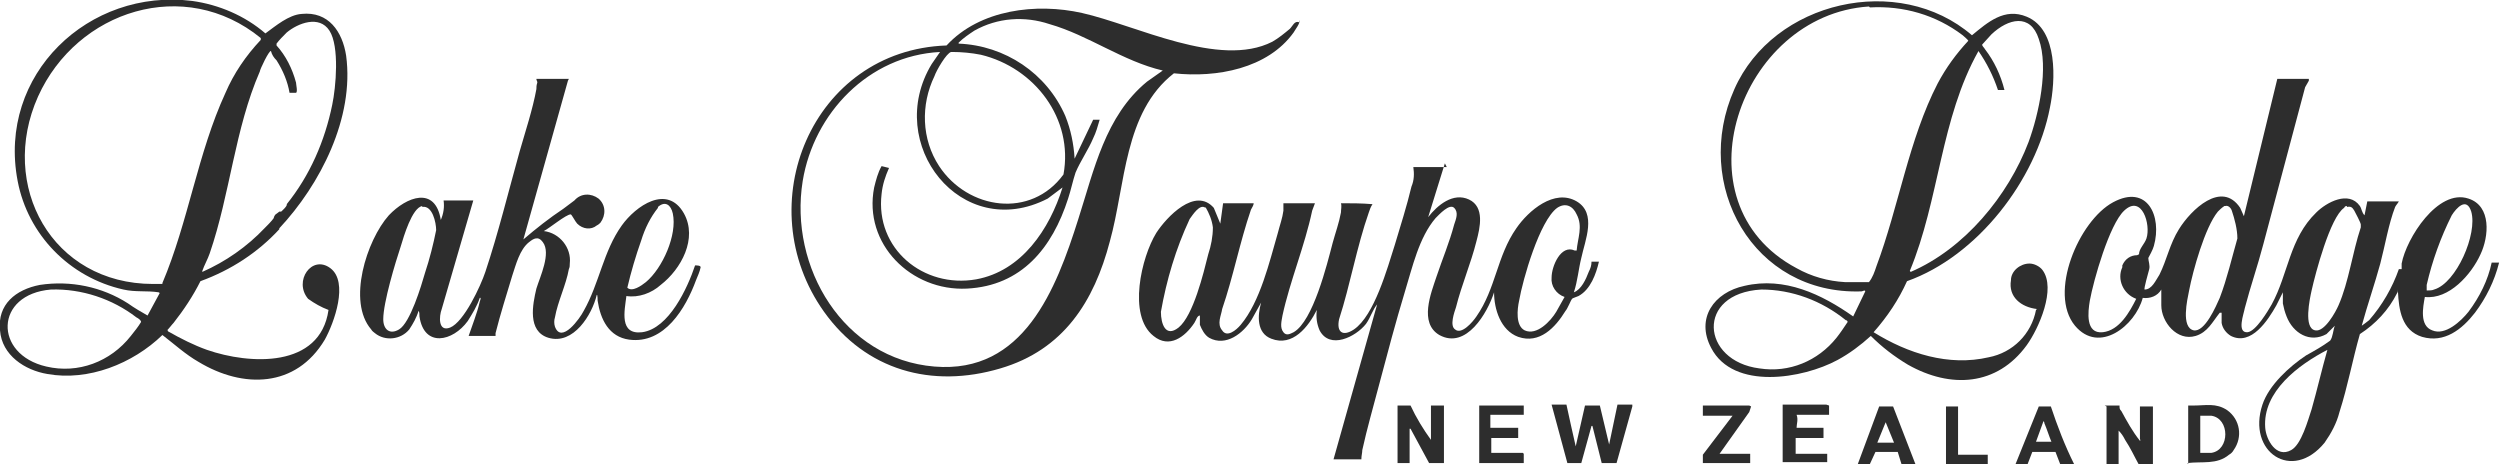
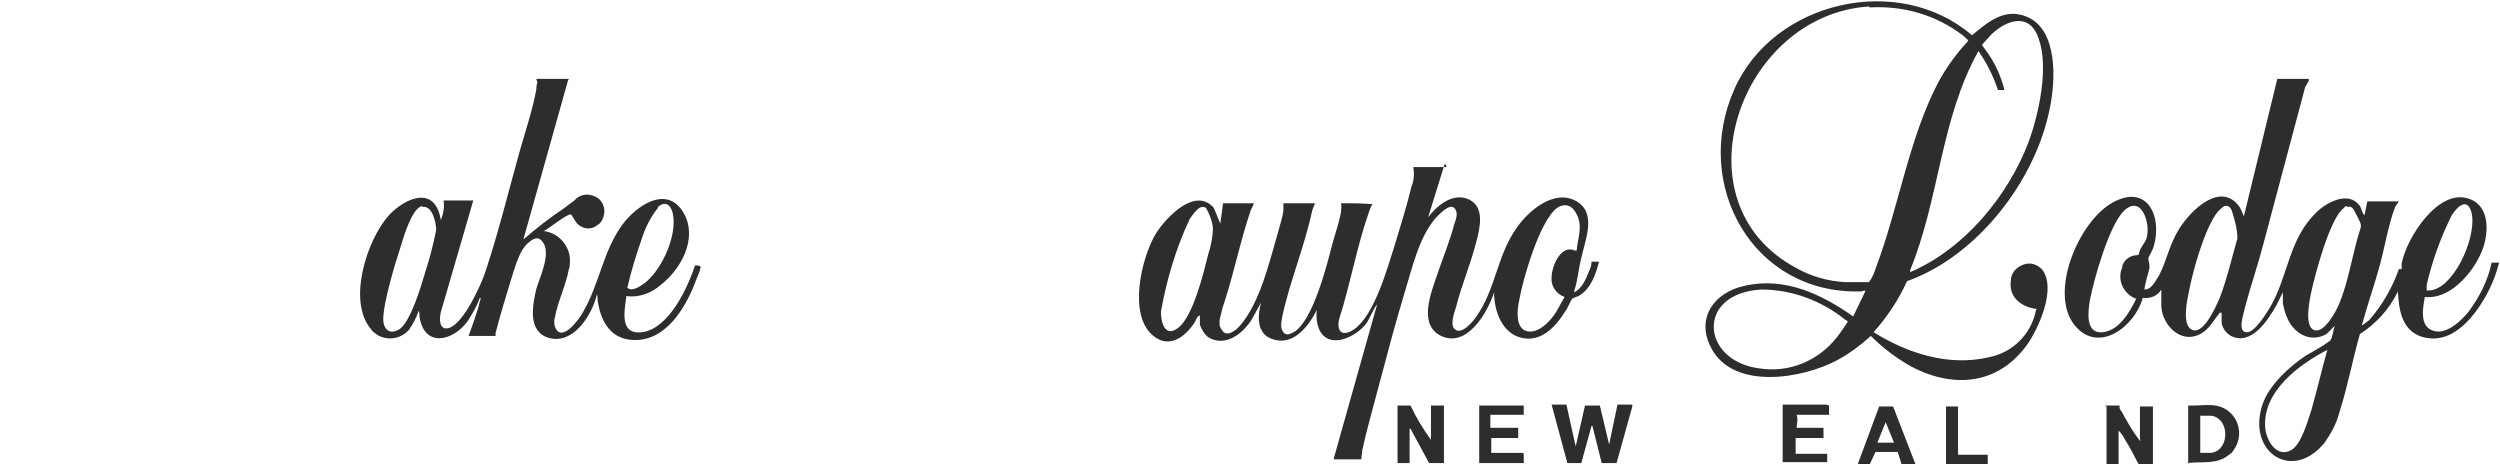
<svg xmlns="http://www.w3.org/2000/svg" id="Group_2" version="1.1" viewBox="0 0 269.4 50">
  <defs>
    <style>
      .st0 {
        fill: #2d2d2d;
      }

      .st1 {
        fill: none;
      }
    </style>
  </defs>
-   <rect class="st1" width="269.4" height="50" />
  <g id="Group_1">
    <path id="Path_1" class="st0" d="M248.8,8.7l-.4.7c-1.5,5.6-3,11.3-4.5,16.9-.6,2.3-1.4,4.6-2,6.9-.1.6-.9,2.7.3,2.6.9-.1,2.2-2.3,2.6-3,1.8-3.3,1.9-7.1,4.8-9.9,1.1-1.1,3.5-2.4,4.7-.7.2.3.2.7.5,1l.3-1.5h3.4c-.1.2-.3.4-.4.6-.7,1.8-1.1,4.2-1.6,6.1-.6,2.2-1.4,4.5-2,6.7,0,0,.7-.5.8-.6,1.4-1.6,2.5-3.5,3.2-5.5h.3c0-.1,0-.4,0-.6.5-2.7,3.9-8.1,7.2-7,2.5.8,2.2,4.1,1.3,6-1,2.2-3.4,4.9-6,4.6-.2,1.1-.6,3.1.8,3.6,1.4.6,3.1-1,3.9-2,1.2-1.6,2.1-3.4,2.5-5.3h.8c-.5,2-1.4,3.8-2.6,5.4-1.4,1.8-3.3,3.3-5.7,2.6-2.2-.7-2.5-2.9-2.6-4.9,0,0,0-.2,0-.2,0,.1,0,.3-.1.4-.9,1.8-2.3,3.3-4,4.4-.8,2.8-1.3,5.6-2.2,8.4-.3,1.2-.9,2.3-1.6,3.3-3.5,4.3-8.4,1-6.7-4.1.7-2.1,2.9-4.1,4.7-5.3.9-.5,1.8-1,2.6-1.6.3-.4.3-1.1.5-1.6l-.9.9c-1.8,1-3.6-.1-4.3-1.9-.2-.5-.3-.9-.4-1.4v-1.2l-.7,1.4c-.9,1.6-2.7,4.4-4.9,3.3-.5-.3-.9-.8-1-1.4v-1.1c-.2,0-.1,0-.2,0-.8,1-1.3,2.1-2.6,2.5-2,.6-3.7-1.5-3.7-3.3v-1.7c-.4.7-1.2,1-2,.9-.8,3-4.7,6.1-7.3,3-2.9-3.5.4-11.3,4.1-13.3s5.3,1.5,4.4,4.7c-.1.4-.5,1.1-.6,1.3,0,.3.2.8.1,1.2s-.6,2.1-.5,2.2c.8,0,1.2-1,1.6-1.6.8-1.6,1.1-3.3,2.1-4.9,1.3-2.1,4.6-5.3,6.6-2.3l.4.9,3.6-14.8h3.4ZM261.6,31.3c.2,0,.5,0,.7-.1,2.4-.7,4.7-6,4-8.4-.5-1.6-1.6-.4-2.1.4-1.2,2.4-2.1,4.9-2.7,7.5,0,.2,0,.4,0,.6M230.5,27.4c0-.6.6-1.1.8-1.7.5-1.5-.5-4.8-2.4-3-1.6,1.5-3.3,7.5-3.7,9.7-.2,1.2-.5,3.6,1.4,3.4,1.8-.2,2.9-2.2,3.6-3.6-1.4-.5-2.1-2.1-1.5-3.4,0,0,0-.1,0-.2.3-.7.9-1.1,1.6-1.1M239.7,22.2c-.3.2-.5.4-.7.6-1.4,1.7-2.7,6.4-3.1,8.5-.2,1-.9,4,.5,4.3,1.2.2,2.4-2.6,2.8-3.5.8-2.1,1.3-4.3,1.9-6.4,0-1-.3-2.1-.6-3-.1-.3-.4-.6-.7-.5M252.9,22.2c-.1,0-.2,0-.3.2-1.5,1-3.1,7.1-3.5,8.9-.2.9-.9,4.1.4,4.3,1,.2,2.2-2,2.5-2.7,1.1-2.5,1.5-5.7,2.4-8.4,0-.1,0-.2,0-.3,0-.2-.6-1.3-.7-1.5-.2-.3-.3-.5-.8-.4M250.8,37.7c-3.1,1.6-7,4.5-6.7,8.4.1,1.3,1.2,3.3,2.8,2.4,1.1-.6,1.8-3.2,2.2-4.4.6-2.1,1.1-4.3,1.7-6.4" />
    <path id="Path_2" class="st0" d="M155.7,17.6l-1.8,5.8c1-1.3,2.7-2.7,4.4-1.9s1.2,3,.8,4.5c-.6,2.4-1.6,4.7-2.2,7.1-.2.6-.7,2-.1,2.4.7.6,1.9-.8,2.3-1.4,2.1-3,2.2-6.5,4.3-9.5,1.3-1.9,4.1-4.3,6.5-2.9,2.2,1.3.9,4.2.5,6.1-.3,1.2-.4,2.5-.8,3.7.8-.3,1.3-1.4,1.6-2.2.2-.4.3-.7.3-1.1h.8c-.3,1.3-.9,3-2.2,3.7-.2.1-.6.2-.7.3-.1.1-.5,1.1-.7,1.3-1.1,1.8-2.8,3.6-5.1,2.8-1.9-.7-2.6-3-2.6-4.8-.7,2.2-3,6.2-5.9,4.6-2.2-1.3-.9-4.5-.3-6.3s1.4-3.7,1.9-5.6c.2-.6.5-1.3,0-1.8s-1.6.7-2,1.1c-1.8,2.1-2.5,5.3-3.3,7.9-1,3.3-1.9,6.7-2.8,10.1-.6,2.3-1.3,4.7-1.8,7,0,.3-.1.6-.1,1h-3s4.7-16.7,4.7-16.7c-.5.6-.7,1.4-1.2,2.1-1.1,1.4-3.9,2.8-5,.7-.3-.7-.4-1.4-.3-2.2-.9,1.8-2.6,4-4.9,3.1-1.6-.6-1.5-2.5-1.1-3.9l-1,1.8c-.9,1.5-2.8,3-4.6,2-.5-.3-.8-.9-1-1.4v-1c-.3,0-.4.5-.6.8-1,1.5-2.7,2.8-4.4,1.4-2.8-2.2-1.3-8.5.3-11.1,1.1-1.7,4.2-5,6.2-2.7l.7,1.7.3-2.2h3.3c0,.2-.2.5-.3.7-1.2,3.5-1.9,7.2-3.1,10.7-.1.7-.6,1.6,0,2.3.5.8,1.5,0,2-.6,2.1-2.5,3.1-6.8,4-9.9.2-.8.5-1.6.6-2.4,0-.3,0-.6,0-.8h3.4s-.3.8-.3.8c-.8,3.8-2.4,7.6-3.2,11.3-.1.6-.3,1.3.1,1.8.3.4.7.2,1.1,0,2.1-1.2,3.6-7.3,4.2-9.6.3-1.1.7-2.2.9-3.3,0-.3.1-.7,0-1,1.1,0,2.2,0,3.4.1-.2.3-.3.6-.4.9-1.3,3.7-2,7.8-3.2,11.5-.3,1.4.4,1.9,1.6,1.1,2.2-1.5,3.6-6.6,4.4-9.1.6-2,1.3-4.2,1.8-6.3.3-.7.3-1.4.2-2.1h3.6ZM169.9,27c.1-1.3.7-2.6,0-3.9-.4-.9-1.2-1.3-2.1-.7-1.9,1.4-3.7,7.7-4.1,10-.2.9-.4,2.7.6,3.2,1.3.6,2.8-1,3.4-2,.3-.5.6-1.1.9-1.6-.9-.3-1.5-1.2-1.4-2.1,0-1.2,1-3.6,2.5-2.9M129.9,22.4c-.6-.5-1.4.8-1.7,1.2-1.5,3.2-2.5,6.6-3.1,10,0,1.3.5,2.8,1.9,1.7,1.6-1.3,2.7-5.9,3.2-7.9.3-.9.5-1.9.5-2.9-.1-.8-.4-1.5-.8-2.2" />
-     <path id="Path_3" class="st0" d="M140,2.2c.2.2-.5,1.1-.6,1.3-2.8,3.9-8.3,4.9-12.9,4.4-5.4,4.2-5.2,12-6.9,18.1-1.7,6.5-5,11.7-11.8,13.7-7.4,2.2-14.5.2-19-6.1-8.2-11.5-1.3-28.2,13.2-28.7,3.6-3.9,9.7-4.6,14.6-3.5,5.8,1.3,14.8,6,20.5,3.1.7-.4,1.3-.9,1.9-1.4.3-.3.5-.9,1-.7M125.3,7.6c-4.3-1-8-3.8-12.2-5-2.7-.9-5.6-.7-8.1.7-.6.4-1.2.8-1.7,1.3,0,0,0,.1,0,.1,5,.2,9.5,3.2,11.5,7.8.6,1.5.9,3,1,4.6l2-4.2h.7c-.2.7-.4,1.4-.7,2-.5,1.2-1.4,2.5-1.9,3.7-.3.9-.5,1.9-.8,2.8-1.7,5.3-5,9.4-10.9,9.7-6,.3-11.2-4.8-10-10.9.2-.8.4-1.6.8-2.3l.8.2c-.4.9-.7,1.8-.8,2.8-.7,5.9,4.5,10.2,10.2,9.2,4.9-.9,7.9-5.4,9.3-9.9l-1.6,1.2c-9.3,4.8-17.7-5.9-12.5-14.5.3-.4.6-.9.9-1.3-7.7.4-13.6,6.6-14.8,13.9-1.5,9.3,4.4,19.2,14.2,20,9.6.8,13.1-8.3,15.5-15.9,1.7-5.3,2.9-11.1,7.4-14.8l1.7-1.2ZM102.5,5.6c-.5.1-1.6,2-1.8,2.6-1.5,3.1-1.4,6.8.5,9.7,3.1,4.7,9.9,5.7,13.4.9,1.1-6-3.1-11.5-8.9-12.9-1-.2-2.1-.3-3.1-.3" />
    <path id="Path_4" class="st0" d="M219.5,33.3c-1.7-.2-3.1-1.3-2.8-3.1,0-1,1-1.8,2-1.8.5,0,1.1.3,1.4.7,1.5,2-.4,6.3-1.7,8.1-3.2,4.4-8.2,4.7-12.8,2.1-1.5-.9-2.8-1.9-4-3.1-1.1,1-2.3,1.9-3.6,2.6-3.7,2-11.2,3.3-13.6-1.3-1.7-3.2.3-6,3.6-6.7,4.3-1,8.3.9,11.7,3.3l1.3-2.7c0-.2-.3,0-.4,0-11.7.4-18.3-11.5-13.7-21.8,4.2-9.5,17.7-12.6,25.6-5.8,1.7-1.4,3.5-3,5.9-2,3.4,1.4,3.1,6.9,2.5,9.8-1.5,7.8-7.8,16-15.4,18.7-.9,2-2.1,3.8-3.6,5.5,3.7,2.3,8.1,3.7,12.4,2.7,2.6-.5,4.6-2.5,5.1-5.1M201.4.7c-14,.9-21,21.2-7.8,28.2,1.6.9,3.4,1.4,5.2,1.5.9,0,1.7,0,2.6,0,.4-.5.6-1.1.8-1.7,2.4-6.4,3.5-13.7,6.6-19.7.9-1.7,2-3.2,3.3-4.6,0-.1-.5-.5-.6-.6-2.9-2.2-6.4-3.2-10-3M205.9,29.3c5.8-2.5,10.5-8.2,12.7-14,1.1-3,2.2-8,1.1-11.1-.9-2.8-3.3-2.2-5.1-.5-.1.1-.9,1-1,1.1,0,.2.2.3.3.5,1,1.3,1.7,2.8,2.1,4.4h-.7c-.5-1.5-1.2-2.9-2.1-4.2-4.1,7.3-4.2,16-7.4,23.7M189.8,31.2c-7.1.4-6.5,7.7-.2,8.5,3.2.5,6.3-.8,8.3-3.3.4-.5.8-1.1,1.2-1.7,0-.1-.1-.2-.2-.2-2.6-2.1-5.8-3.3-9.1-3.3" />
-     <path id="Path_5" class="st0" d="M30.1,24.7c-2.3,2.5-5.2,4.4-8.5,5.6-.8,1.6-1.8,3.1-2.9,4.5-.2.2-.4.5-.6.7,0,0-.1,0,0,.2,1.4.8,2.8,1.5,4.2,2,4.6,1.6,12.2,2,13.1-4.3-.8-.3-1.5-.7-2.2-1.2-1.6-1.9.4-4.8,2.4-3.3s.4,5.9-.6,7.7c-3.1,5.2-8.8,5.3-13.6,2.4-1.4-.8-2.6-1.9-3.9-2.9-3.2,3.1-8,5-12.4,4.2-2.4-.4-4.9-2-5.1-4.7-.3-2.8,1.7-4.4,4.3-4.9,3.3-.5,6.7.2,9.5,2,.7.5,1.4.9,2.1,1.3l1.3-2.4c0-.1,0,0-.1-.1-1.3-.2-2.5,0-3.8-.3-5.8-1.3-10.3-5.9-11.4-11.7C-.3,8,9.6-1.3,20.7.1c2.9.4,5.7,1.6,7.9,3.5,1.1-.8,2.5-2,3.9-2.1,2.9-.3,4.4,1.9,4.8,4.5.9,6.7-2.8,13.9-7.2,18.6M17.5,30.5c2.8-6.6,3.8-14,6.8-20.5.9-2.1,2.2-4,3.8-5.7v-.2C19.9-2.6,8.3,1.1,4.1,10.4-.2,20,5.6,30.6,16.5,30.6c.3,0,.7,0,1,0M30.3,22.8s.7-.6.6-.8c2.5-3.1,4.1-6.8,4.9-10.7.4-1.9.8-6.3-.3-8s-3.4-.8-4.6.2c-.4.4-.8.8-1.1,1.2,0,0,0,.2,0,.2,1,1.1,1.7,2.5,2.1,4,0,.2.2,1,0,1.1h-.7c-.2-1.2-.7-2.4-1.4-3.5-.3-.3-.5-.6-.6-1-.2-.1-1.2,2-1.2,2.2-2.7,6.2-3.2,13.2-5.4,19.6-.2.6-.6,1.3-.8,1.9,0,0,0,.1,0,.1,2.5-1.1,4.8-2.7,6.7-4.7.3-.3.8-.8,1-1.1,0-.1.1-.3.2-.4,0,0,.3-.2.4-.3h-.1ZM5.5,31.2c-6.1.5-6.2,7-.5,8.3,3.4.8,6.9-.5,9.1-3.3.4-.5.8-1,1.1-1.5,0-.2-.3-.4-.5-.5-2.6-2-5.9-3.1-9.2-3" />
    <path id="Path_6" class="st0" d="M61.2,8.7l-4.8,17.1c1.4-1.2,2.8-2.3,4.3-3.3.4-.3.8-.6,1.2-.9.7-.8,1.8-.8,2.6-.2.8.7.8,1.8.2,2.6-.1.1-.2.2-.4.3-.6.5-1.5.4-2.1-.2-.2-.2-.6-1-.7-1-.5,0-2.3,1.5-2.9,1.8,1.7.2,3,1.8,2.8,3.5,0,.2,0,.4-.1.6-.3,1.7-1.2,3.5-1.5,5.2-.1.3-.1.7,0,1,.7,1.9,2.7-.9,3.1-1.7,1.7-3,2.1-6.4,4.1-9.2,1.5-2.1,4.9-4.5,6.7-1.3,1.5,2.7-.3,6-2.5,7.7-1,.9-2.4,1.4-3.7,1.2-.2,1.6-.8,4.2,1.7,3.9,2.9-.4,4.9-4.8,5.7-7.2.2,0,.6,0,.6.2-.1.5-.3.9-.5,1.4-1.1,3-3.4,6.9-7.2,6.4-2.2-.3-3.1-2.2-3.4-4.2,0,0,0-.8-.1-.6-.5,2.1-2.5,5.4-5.2,4.6-2.3-.7-1.7-3.6-1.3-5.3.4-1.3,1.6-3.8.7-5-.5-.7-1-.4-1.5,0-1,.8-1.4,2.4-1.8,3.6-.6,2-1.3,4.2-1.8,6.2,0,.1,0,.2,0,.3h-2.9c.4-1.2.9-2.4,1.2-3.7,0,0,.2-.5,0-.4-.3.9-.8,1.7-1.3,2.5-1.6,2.2-4.7,2.9-5.2-.5,0-.2,0-.5-.1-.6-.2.7-.6,1.4-1,2-.9,1.1-2.6,1.3-3.7.4-.1-.1-.3-.2-.4-.4-2.6-3-.5-9.6,1.9-12.3,1.9-2,5-3.2,5.6.5.3-.7.4-1.4.3-2.1h3.2l-3.4,11.7c-.3.8-.4,2.5.9,2,1.5-.6,3.3-4.5,3.8-6,1.4-4.2,2.5-8.7,3.7-13,.6-2.1,1.4-4.5,1.8-6.7,0-.2,0-.4.1-.7,0-.2-.1-.2-.1-.4h3.5ZM70.9,22.4c-.8,1-1.4,2.2-1.8,3.5-.6,1.7-1.1,3.4-1.5,5.1.5.5,1.5-.2,2-.6,1.8-1.5,3.4-5.1,2.9-7.4-.2-.9-.8-1.4-1.6-.7M45.5,22.2c-1.1.2-2,3.3-2.3,4.3-.6,1.8-1.9,6.1-1.9,7.9,0,1.1.7,1.7,1.7,1.1,1.2-.7,2.4-4.7,2.8-6.1.5-1.5.9-3.1,1.2-4.6,0-.8-.4-2.7-1.5-2.5" />
    <path id="Path_7" class="st0" d="M175.9,43.8l-1.7,6.1h-1.6c0,0-1-4-1-4h-.1c0,0-1.1,4-1.1,4h-.1c-.5,0-.9,0-1.4,0l-1.7-6.3h1.6c0,.1,1,4.5,1,4.5l1-4.4h1.6s1,4.2,1,4.2l.9-4.3c0,0,.2,0,.2,0h1.4Z" />
    <path id="Path_8" class="st0" d="M226.8,43.7h1.6c0,.3,0,.4.2.6.6,1.1,1.2,2.2,2,3.2.1,0,0-.2,0-.2v-3.5s-.1,0,0,0h1.4c0,0,0,6.3,0,6.3h-1.5c-.5-.9-.9-1.8-1.5-2.7-.2-.4-.4-.7-.7-1v3.7c-.4,0-.9,0-1.3,0v-6.3Z" />
    <path id="Path_9" class="st0" d="M150.6,43.7h1.4c.6,1.3,1.4,2.6,2.2,3.7v-3.7s1.4,0,1.4,0v6.2c0,0-1.6,0-1.6,0l-2-3.7h-.1c0,0,0,3.7,0,3.7h-1.3v-6.3Z" />
    <path id="Path_10" class="st0" d="M235.8,50v-6.3c.2,0,.4,0,.6,0,1.3,0,2.4-.3,3.6.5,1.4,1,1.7,2.9.7,4.3-.1.2-.3.4-.5.5-1.3,1.1-2.9.7-4.5.9M238.4,44.8c-.4,0-.9,0-1.3,0v4c.4,0,.8,0,1.2,0,2-.3,2-3.7,0-4" />
    <path id="Path_11" class="st0" d="M164.2,48.9v1c0,0-4.8,0-4.8,0v-6.2h0c0,0,4.8,0,4.8,0v1s-3.6,0-3.6,0c0,.5,0,.9,0,1.4h3v1.1h-2.9v1.6h3.4Z" />
    <path id="Path_12" class="st0" d="M197.1,43.7v1h-3.5c.2.5,0,1,0,1.4h2.9v1.1h-3v1.7h3.4c0,0,0,0,0,0v.9s-4.8,0-4.8,0c-.1,0,0,0,0,0v-6.2h4.7Z" />
    <path id="Path_13" class="st0" d="M200.2,50l2.3-6.2h1.5s2.4,6.2,2.4,6.2h-1.5l-.4-1.3h-2.4s-.6,1.3-.6,1.3h-1.3ZM204.1,47.7l-.9-2.2-.9,2.2c.6,0,1.1,0,1.7,0" />
-     <path id="Path_14" class="st0" d="M217.2,50l2.5-6.2h1.3c.7,2.1,1.5,4.2,2.5,6.2h-1.5l-.5-1.3h-2.5s-.5,1.3-.5,1.3h-1.3ZM221.1,47.7c-.3-.7-.5-1.4-.8-2.1,0,0,0-.2-.1-.2l-.8,2.2c.6,0,1.1,0,1.7,0" />
-     <path id="Path_15" class="st0" d="M188.7,43.8l-.2.6-3.2,4.5h3.3v1c0,0-5.1,0-5.1,0v-.9c0,0,3.2-4.2,3.2-4.2h-3.2s0-1.1,0-1.1c.1,0,.2,0,.2,0h4.8Z" />
    <path id="Path_16" class="st0" d="M209.6,43.8s-.1,0,0,0h1.4c0,0,0,5.2,0,5.2h3.2v1c0,0-4.5,0-4.5,0,0-2,0-4.1,0-6.2" />
  </g>
</svg>